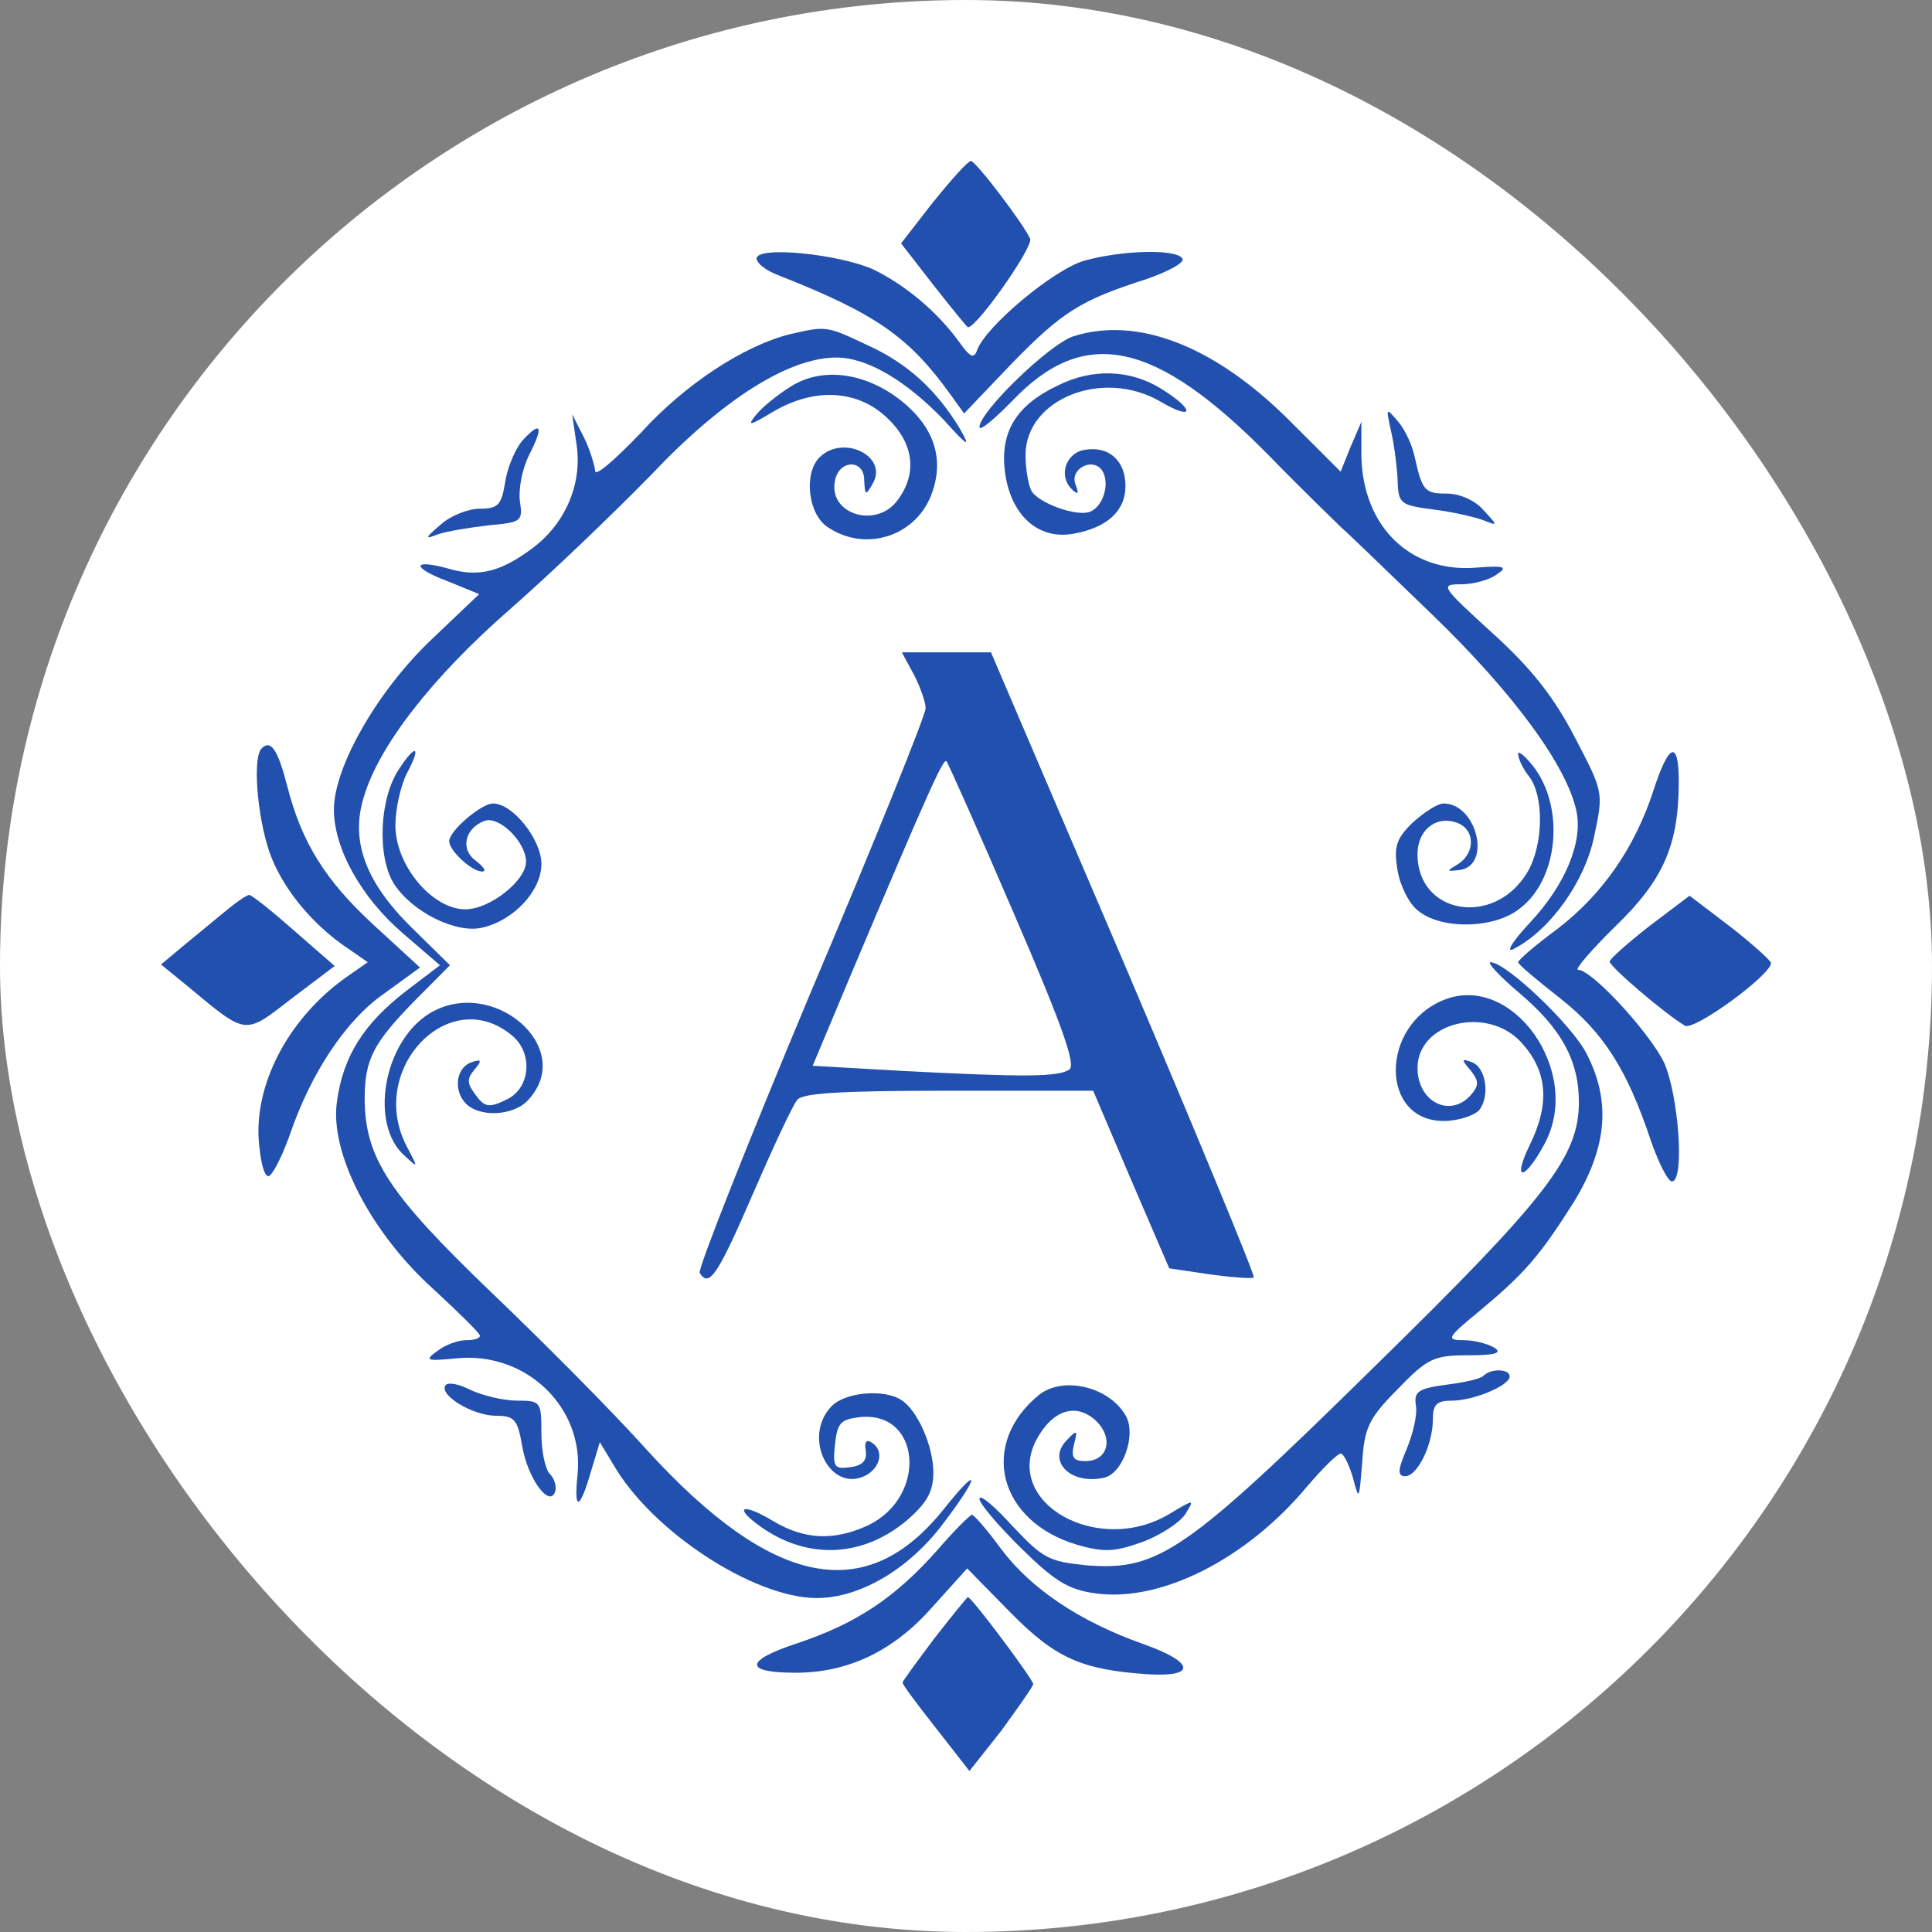
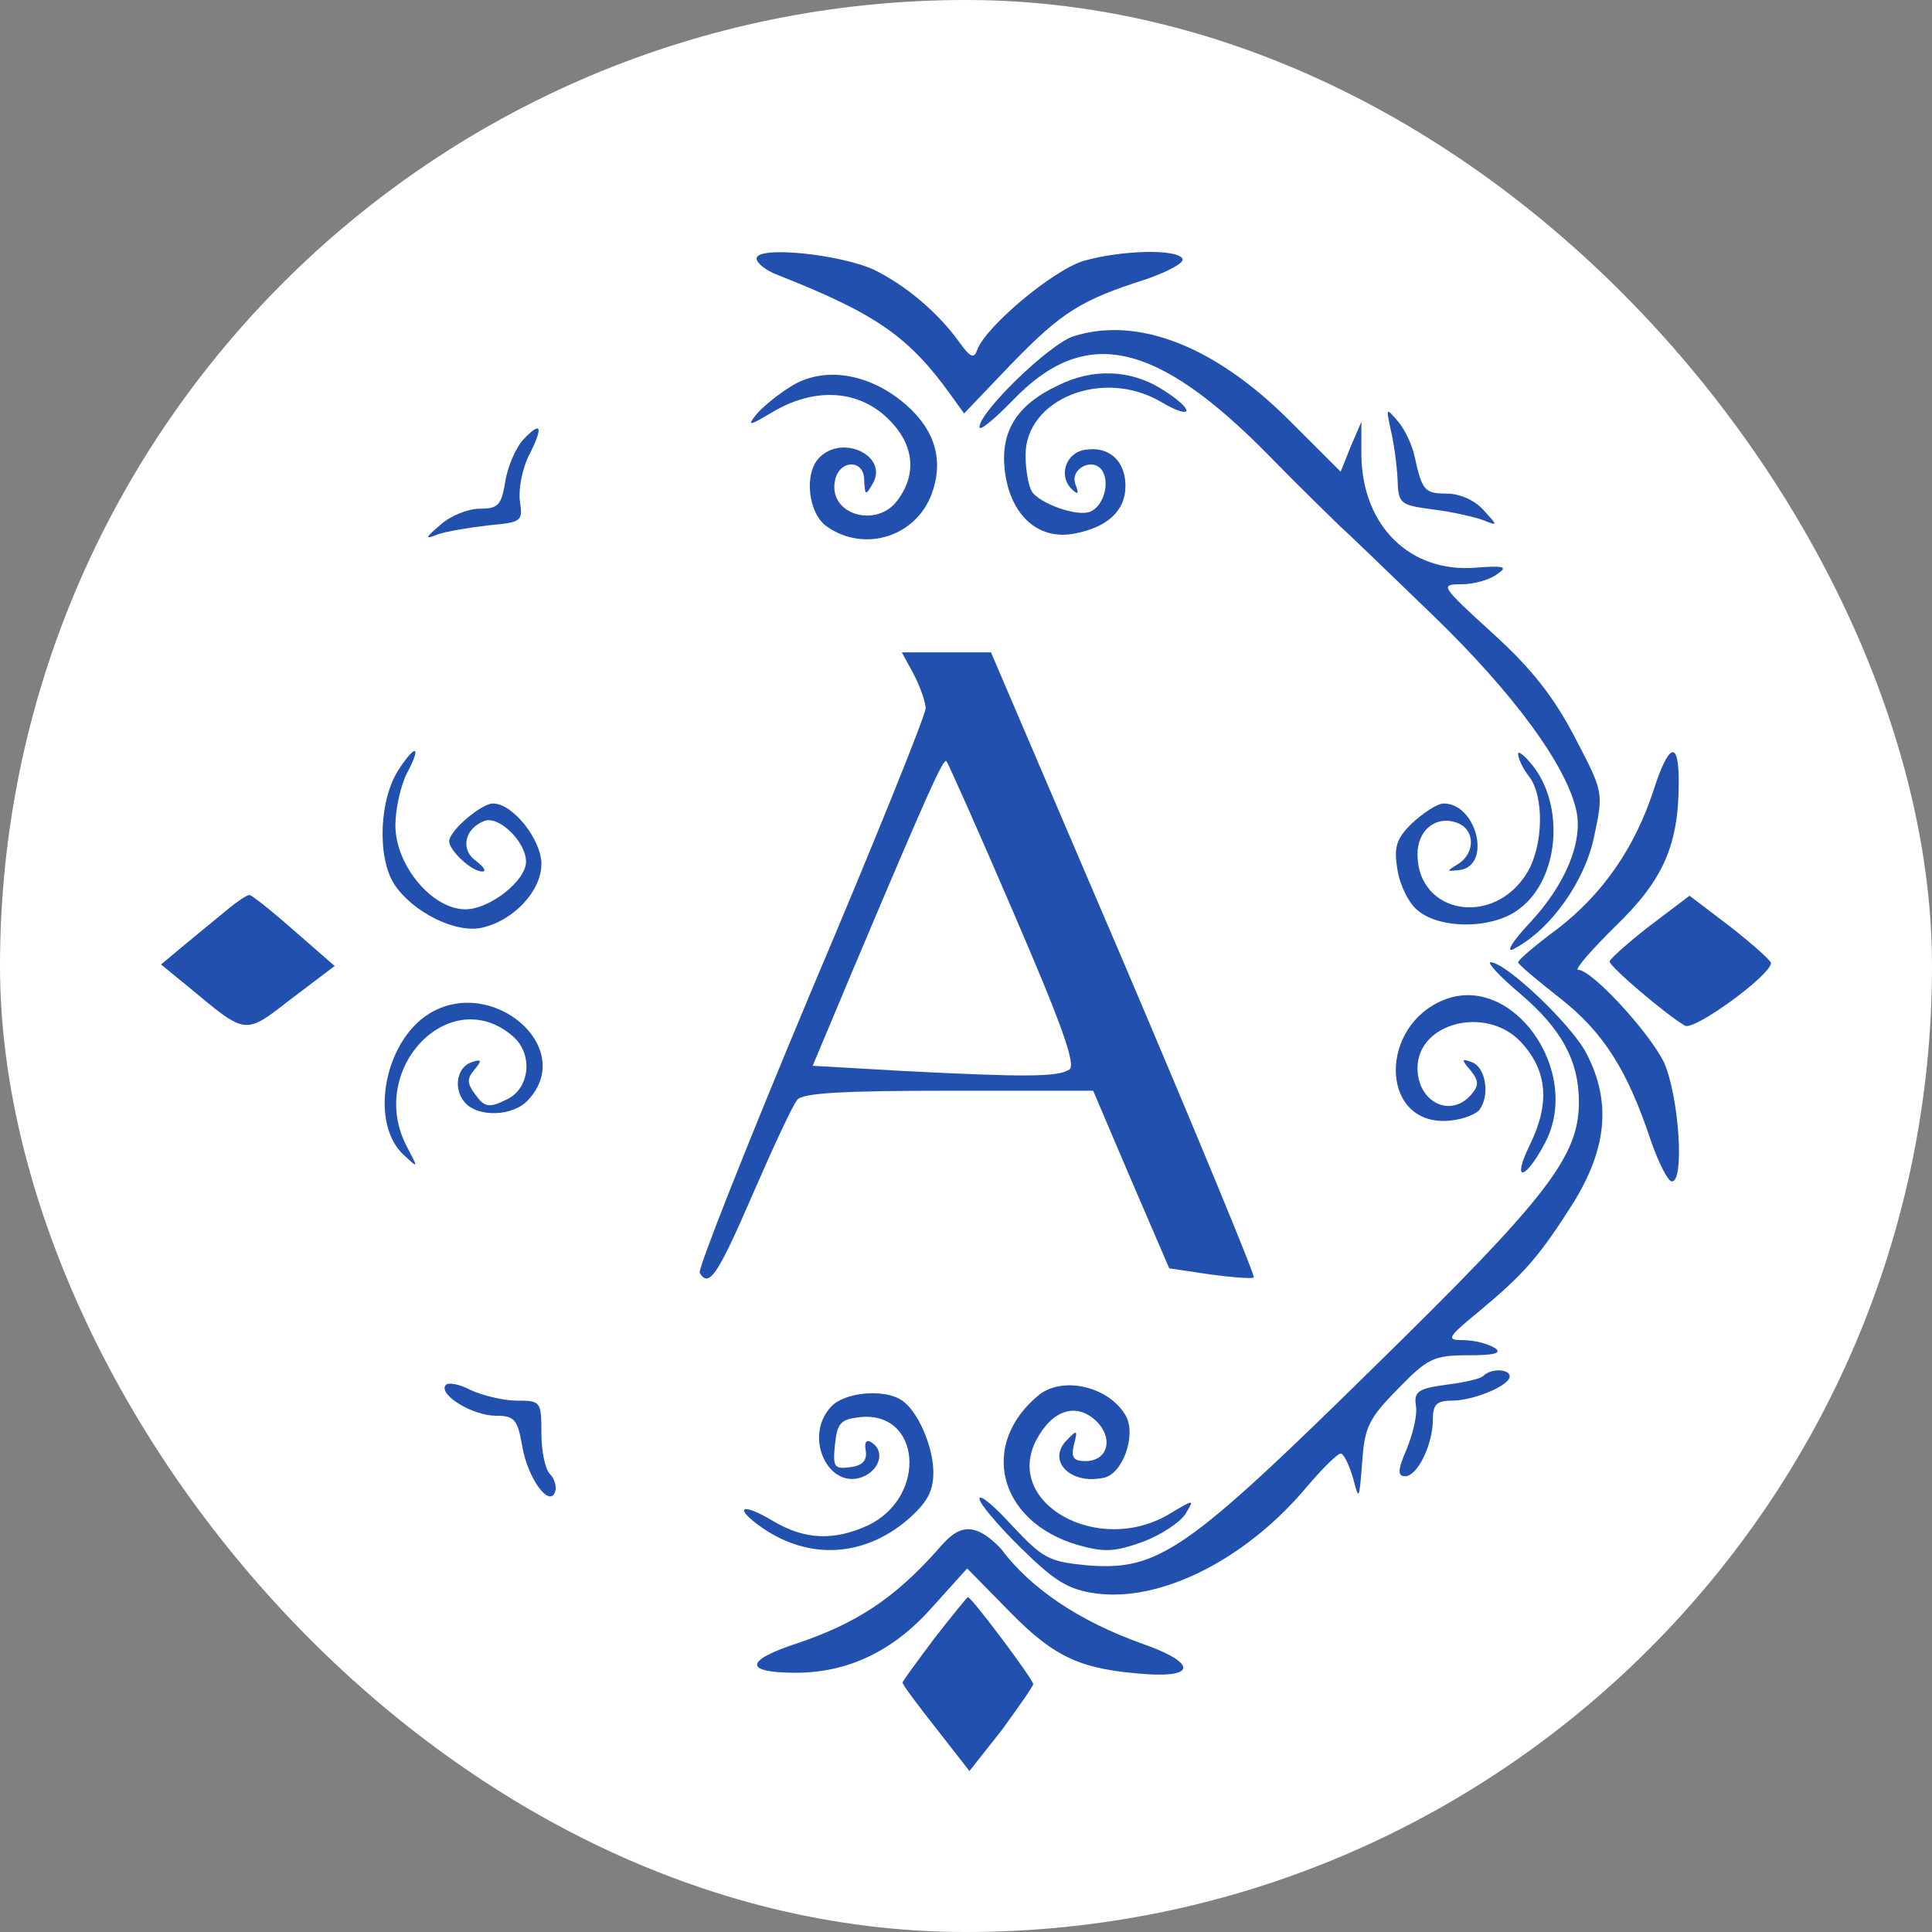
<svg xmlns="http://www.w3.org/2000/svg" width="120" height="120" viewBox="0 0 120 120" fill="none">
  <rect x="0" y="0" width="120" height="120" fill="#808080" stroke="none" />
  <rect width="120" height="120" rx="60" fill="white" />
-   <path d="M57.972 12.535L55.967 15.117L57.972 17.7C59.117 19.155 60.072 20.329 60.12 20.329C60.692 20.329 64.177 15.352 63.986 14.836C63.604 13.944 60.645 10.047 60.31 10C60.12 10 59.117 11.127 57.972 12.535Z" fill="#2250AE" />
  <path d="M46.994 16.056C46.994 16.338 47.567 16.808 48.331 17.089C54.393 19.484 56.445 20.892 59.071 24.554L59.882 25.681L62.842 22.582C65.992 19.343 67.138 18.639 71.243 17.324C72.579 16.855 73.629 16.291 73.438 16.056C73.056 15.446 69.667 15.54 67.328 16.197C65.419 16.761 61.219 20.282 60.694 21.737C60.503 22.3 60.264 22.207 59.596 21.268C58.211 19.343 56.207 17.7 54.297 16.761C52.149 15.775 46.994 15.258 46.994 16.056Z" fill="#2250AE" />
-   <path d="M49.094 20.751C46.23 21.456 42.554 23.85 39.786 26.901C38.211 28.545 36.969 29.625 36.969 29.249C36.922 28.873 36.635 27.887 36.254 27.136L35.538 25.728L35.824 27.7C36.158 30.141 35.06 32.629 32.96 34.132C31.051 35.54 29.666 35.869 27.805 35.305C25.561 34.695 25.561 35.258 27.805 36.103L29.762 36.902L26.755 39.765C23.413 42.958 20.74 47.653 20.74 50.282C20.74 52.723 22.459 55.775 25.036 57.981L27.327 59.953L25.227 61.55C22.554 63.615 21.313 65.634 20.931 68.404C20.454 71.597 23.031 76.573 26.945 80.094C28.521 81.55 29.809 82.817 29.809 82.958C29.809 83.146 29.428 83.24 28.95 83.24C28.473 83.24 27.662 83.522 27.184 83.897C26.325 84.507 26.468 84.554 28.378 84.367C32.673 83.944 36.301 87.418 35.872 91.597C35.633 93.944 36.015 93.803 36.731 91.315L37.256 89.578L38.306 91.315C40.931 95.493 47.328 99.484 51.051 99.249C53.676 99.109 56.588 97.325 58.64 94.555C60.884 91.597 60.884 90.892 58.64 93.709C53.819 99.766 47.996 98.639 40.168 90.047C38.067 87.7 33.676 83.287 30.43 80.188C24.129 74.132 22.697 71.925 22.65 68.31C22.65 65.775 23.175 64.789 25.848 62.066L27.948 59.953L25.561 57.606C22.697 54.789 21.743 52.207 22.602 49.484C23.556 46.291 26.85 42.066 31.623 37.888C34.153 35.681 38.115 31.878 40.454 29.484C44.893 24.789 48.998 22.207 51.958 22.207C53.867 22.207 56.301 23.662 58.64 26.103C60.12 27.747 60.311 27.84 59.643 26.667C58.211 24.272 56.397 22.582 53.915 21.456C51.337 20.235 51.337 20.235 49.094 20.751Z" fill="#2250AE" />
  <path d="M66.659 20.892C65.132 21.409 60.836 25.587 60.836 26.526C60.836 26.808 61.743 26.056 62.889 24.883C67.375 20.188 71.767 21.127 78.831 28.31C80.979 30.517 83.032 32.488 83.318 32.77C83.605 33.005 86.134 35.446 88.951 38.169C94.01 43.052 97.352 47.606 97.924 50.423C98.306 52.348 97.209 54.977 95.013 57.324C93.867 58.545 93.485 59.249 94.058 58.92C96.302 57.747 98.45 54.742 99.022 51.925C99.595 49.202 99.595 49.202 97.829 45.822C96.54 43.334 95.156 41.55 92.722 39.343C89.476 36.385 89.428 36.291 90.764 36.291C91.528 36.291 92.531 36.01 92.96 35.681C93.676 35.211 93.485 35.117 91.671 35.258C87.614 35.587 84.655 32.723 84.559 28.357V26.197L83.891 27.747L83.27 29.296L80.025 26.056C75.394 21.456 70.621 19.625 66.659 20.892Z" fill="#2250AE" />
  <path d="M49.141 23.991C48.377 24.46 47.375 25.258 46.993 25.728C46.373 26.479 46.516 26.479 47.995 25.587C50.525 24.085 53.198 24.178 55.06 25.916C56.73 27.465 57.017 29.343 55.776 31.033C54.487 32.864 51.432 31.972 51.862 29.859C52.1 28.545 53.676 28.498 53.676 29.812C53.723 30.798 53.771 30.798 54.201 30.047C55.203 28.357 52.387 26.948 50.907 28.404C49.905 29.39 50.191 31.925 51.384 32.723C53.771 34.366 57.017 33.286 57.924 30.517C58.64 28.404 57.972 26.479 55.967 24.883C53.771 23.146 51.098 22.77 49.141 23.991Z" fill="#2250AE" />
  <path d="M65.704 23.944C63.127 25.164 62.124 26.808 62.411 29.249C62.745 31.972 64.463 33.568 66.707 33.146C68.759 32.77 69.905 31.737 69.905 30.188C69.905 28.639 68.902 27.7 67.423 27.934C66.229 28.075 65.704 29.531 66.563 30.376C66.945 30.751 67.041 30.704 66.802 30.094C66.42 29.108 67.9 28.357 68.473 29.249C68.95 30.047 68.52 31.456 67.709 31.784C66.897 32.113 64.559 31.268 64.081 30.517C63.89 30.188 63.699 29.202 63.699 28.263C63.699 24.789 68.473 22.864 72.053 24.93C74.201 26.197 74.248 25.446 72.1 24.132C70.191 22.958 67.852 22.864 65.704 23.944Z" fill="#2250AE" />
  <path d="M86.374 26.667C86.564 27.418 86.755 28.826 86.803 29.718C86.851 31.315 86.946 31.362 88.999 31.643C90.192 31.784 91.576 32.113 92.102 32.301C93.056 32.676 93.056 32.676 92.149 31.69C91.624 31.08 90.669 30.657 89.858 30.657C88.474 30.657 88.331 30.47 87.853 28.31C87.71 27.653 87.28 26.714 86.851 26.197C86.087 25.305 86.087 25.305 86.374 26.667Z" fill="#2250AE" />
  <path d="M32.483 27.324C32.053 27.794 31.528 28.967 31.385 29.906C31.146 31.362 30.955 31.596 29.81 31.596C29.094 31.596 27.996 32.019 27.375 32.582C26.373 33.427 26.373 33.521 27.184 33.193C27.709 33.005 29.141 32.77 30.335 32.629C32.387 32.441 32.483 32.395 32.292 31.127C32.196 30.376 32.435 29.108 32.864 28.263C33.771 26.479 33.628 26.103 32.483 27.324Z" fill="#2250AE" />
  <path d="M56.777 41.925C57.159 42.676 57.493 43.615 57.493 43.991C57.493 44.413 54.295 52.348 50.333 61.69C46.419 71.033 43.317 78.874 43.46 79.061C44.033 80 44.558 79.249 46.753 74.179C47.995 71.315 49.236 68.639 49.522 68.31C49.856 67.888 52.338 67.747 58.925 67.747H67.899L70.238 73.24L72.625 78.78L75.154 79.155C76.539 79.343 77.78 79.437 77.875 79.343C77.971 79.249 74.343 70.47 69.808 59.812L61.551 40.517H58.782H56.014L56.777 41.925ZM62.983 56.761C65.942 63.615 66.849 66.15 66.419 66.432C65.703 66.902 63.603 66.902 56.205 66.526L50.477 66.198L52.959 60.282C57.636 49.202 58.591 47.089 58.782 47.277C58.878 47.371 60.787 51.643 62.983 56.761Z" fill="#2250AE" />
-   <path d="M16.254 46.479C15.681 47.042 15.967 50.657 16.731 52.911C17.495 55.118 19.404 57.465 21.695 58.967L22.841 59.766L21.695 60.564C18.067 63.052 15.872 67.09 16.063 70.705C16.158 72.066 16.397 73.099 16.683 73.052C16.922 73.005 17.495 71.878 17.972 70.564C19.308 66.62 21.504 63.334 23.891 61.69L26.087 60.094L23.223 57.465C20.215 54.695 18.736 52.348 17.829 48.78C17.256 46.573 16.826 45.916 16.254 46.479Z" fill="#2250AE" />
  <path d="M24.797 47.747C23.556 49.578 23.413 53.193 24.463 54.883C25.609 56.667 28.377 58.028 30 57.606C31.957 57.136 33.628 55.305 33.628 53.662C33.628 52.16 31.862 49.906 30.621 49.906C29.905 49.906 27.9 51.596 27.9 52.254C27.9 52.817 29.284 54.132 29.952 54.132C30.239 54.132 30.048 53.85 29.571 53.474C28.568 52.77 28.855 51.456 30.096 50.986C31.003 50.657 32.673 52.301 32.673 53.521C32.673 54.695 30.43 56.479 28.902 56.479C26.85 56.479 24.559 53.756 24.559 51.268C24.559 50.235 24.893 48.78 25.275 48.028C26.181 46.338 25.847 46.15 24.797 47.747Z" fill="#2250AE" />
  <path d="M94.296 46.855C94.296 47.089 94.582 47.747 94.964 48.216C95.919 49.437 95.871 52.489 94.868 54.179C92.816 57.606 88.043 56.808 88.043 53.052C88.043 51.596 89.141 50.657 90.429 51.08C91.623 51.456 91.67 52.958 90.573 53.662C89.809 54.132 89.809 54.132 90.668 54.038C92.673 53.756 91.718 49.906 89.666 49.906C89.284 49.906 88.424 50.47 87.709 51.127C86.706 52.113 86.563 52.629 86.802 54.038C86.945 54.977 87.518 56.151 88.09 56.573C89.522 57.747 92.816 57.7 94.391 56.432C96.826 54.601 97.207 50.094 95.203 47.559C94.677 46.902 94.248 46.573 94.296 46.855Z" fill="#2250AE" />
  <path d="M102.696 49.108C101.55 52.629 99.546 55.54 96.729 57.7C95.393 58.686 94.295 59.625 94.295 59.766C94.295 59.906 95.488 60.892 96.92 62.019C99.593 64.132 101.073 66.432 102.553 70.892C103.03 72.254 103.603 73.381 103.842 73.381C104.653 73.381 104.271 68.076 103.364 66.01C102.457 64.132 98.877 60.235 98.018 60.235C97.779 60.235 98.83 59.014 100.357 57.512C103.316 54.648 104.271 52.489 104.271 48.545C104.271 45.916 103.651 46.15 102.696 49.108Z" fill="#2250AE" />
  <path d="M14.2 56.432C13.628 56.902 12.434 57.888 11.575 58.592L10 59.906L11.671 61.268C15.346 64.32 15.155 64.32 18.115 62.019L20.788 60L18.258 57.794C16.873 56.573 15.633 55.587 15.489 55.587C15.346 55.587 14.773 55.963 14.2 56.432Z" fill="#2250AE" />
  <path d="M102.459 57.512C101.074 58.592 99.977 59.578 99.977 59.719C99.977 60.047 103.461 63.005 104.654 63.709C105.227 64.038 110 60.564 110 59.812C110 59.672 108.855 58.639 107.471 57.559L104.941 55.634L102.459 57.512Z" fill="#2250AE" />
  <path d="M94.44 61.737C96.97 63.897 98.068 65.869 98.068 68.451C98.068 71.831 96.111 74.367 85.371 84.883C73.676 96.385 71.958 97.559 67.566 97.231C65.132 96.996 64.798 96.808 62.889 94.789C61.743 93.522 60.836 92.77 60.836 93.099C60.836 93.381 61.981 94.742 63.413 96.151C65.466 98.169 66.325 98.733 68.044 98.968C72.101 99.531 77.399 96.855 81.17 92.348C82.125 91.221 83.079 90.282 83.27 90.282C83.461 90.282 83.796 90.986 84.034 91.784C84.416 93.24 84.416 93.193 84.607 90.846C84.75 88.686 84.989 88.123 86.803 86.291C88.664 84.367 89.046 84.179 91.194 84.179C92.865 84.179 93.342 84.038 92.817 83.709C92.435 83.475 91.576 83.24 90.908 83.24C89.81 83.24 89.858 83.099 91.862 81.456C94.679 79.108 95.585 78.076 97.734 74.695C99.834 71.268 100.072 68.404 98.545 65.446C97.638 63.662 93.533 59.766 92.578 59.766C92.34 59.766 93.151 60.657 94.44 61.737Z" fill="#2250AE" />
  <path d="M89.667 62.113C85.705 63.709 85.705 69.625 89.667 69.625C90.574 69.625 91.528 69.296 91.862 68.968C92.578 68.076 92.292 66.245 91.385 65.963C90.764 65.728 90.764 65.822 91.337 66.479C91.862 67.136 91.862 67.418 91.385 67.982C90.096 69.484 88.044 68.451 88.044 66.338C88.044 63.521 92.292 62.442 94.44 64.695C96.111 66.479 96.302 68.498 95.013 71.127C93.867 73.475 94.726 73.334 95.967 70.986C98.306 66.526 93.915 60.376 89.667 62.113Z" fill="#2250AE" />
  <path d="M26.658 62.958C23.794 64.742 22.934 69.859 25.13 71.784C25.989 72.582 25.989 72.582 25.273 71.221C22.744 66.432 27.946 60.986 31.86 64.367C33.149 65.493 32.911 67.653 31.431 68.31C30.381 68.827 30.094 68.78 29.521 67.982C28.997 67.277 28.997 66.996 29.474 66.432C29.951 65.869 29.903 65.775 29.331 65.963C28.376 66.245 28.137 67.606 28.853 68.451C29.665 69.437 31.908 69.343 32.815 68.31C35.822 65.071 30.572 60.564 26.658 62.958Z" fill="#2250AE" />
  <path d="M92.147 85.446C92.004 85.634 90.954 85.869 89.808 86.01C88.09 86.245 87.804 86.432 87.947 87.324C88.042 87.888 87.756 89.061 87.374 90C86.801 91.315 86.801 91.691 87.278 91.691C88.042 91.691 88.997 89.719 88.997 88.169C88.997 87.231 89.236 86.996 90.19 86.996C91.527 86.996 93.77 86.057 93.77 85.493C93.77 85.024 92.625 84.977 92.147 85.446Z" fill="#2250AE" />
  <path d="M27.661 86.057C27.279 86.667 29.379 87.935 30.811 87.935C31.957 87.935 32.148 88.169 32.434 89.813C32.768 91.832 34.153 93.709 34.487 92.63C34.582 92.348 34.439 91.832 34.153 91.55C33.866 91.268 33.627 90.141 33.627 89.014C33.627 87.043 33.58 86.996 32.1 86.996C31.241 86.996 29.952 86.667 29.236 86.338C28.52 85.963 27.804 85.822 27.661 86.057Z" fill="#2250AE" />
  <path d="M64.558 86.62C60.788 89.672 61.981 94.507 66.945 95.963C68.616 96.432 69.236 96.385 70.955 95.775C72.1 95.353 73.294 94.555 73.628 94.038C74.201 93.099 74.201 93.099 72.625 94.038C68.234 96.667 62.315 93.381 64.368 89.437C65.37 87.559 66.85 87.09 68.091 88.263C69.189 89.343 68.807 90.752 67.422 90.752C66.659 90.752 66.516 90.517 66.707 89.719C66.945 88.827 66.897 88.78 66.277 89.437C64.988 90.705 66.468 92.254 68.568 91.784C69.714 91.55 70.573 89.202 69.952 87.982C68.95 86.151 66.086 85.446 64.558 86.62Z" fill="#2250AE" />
  <path d="M51.624 87.371C49.81 89.296 51.576 92.77 53.772 91.644C54.726 91.127 54.917 90.047 54.106 89.578C53.819 89.39 53.676 89.578 53.772 90.094C53.867 90.705 53.581 91.033 52.817 91.127C51.815 91.268 51.719 91.127 51.862 89.719C52.006 88.404 52.197 88.169 53.342 88.029C57.209 87.559 57.638 92.958 53.915 94.742C51.767 95.728 49.953 95.634 47.996 94.461C46.039 93.287 45.514 93.615 47.328 94.883C50.239 96.902 53.629 96.714 56.349 94.414C57.59 93.334 57.972 92.63 57.972 91.456C57.972 89.813 56.97 87.559 55.968 86.949C54.87 86.245 52.435 86.479 51.624 87.371Z" fill="#2250AE" />
-   <path d="M58.211 96.292C55.538 99.296 53.151 100.846 49.524 102.066C46.23 103.146 46.182 103.897 49.428 103.897C52.626 103.897 55.443 102.583 57.829 99.907L60.073 97.418L62.746 100.141C65.562 103.005 67.185 103.709 71.29 103.991C74.345 104.179 74.202 103.24 71.004 102.113C67.042 100.705 64.035 98.686 62.173 96.198C61.314 95.024 60.502 94.085 60.359 94.085C60.216 94.132 59.261 95.071 58.211 96.292Z" fill="#2250AE" />
+   <path d="M58.211 96.292C55.538 99.296 53.151 100.846 49.524 102.066C46.23 103.146 46.182 103.897 49.428 103.897C52.626 103.897 55.443 102.583 57.829 99.907L60.073 97.418L62.746 100.141C65.562 103.005 67.185 103.709 71.29 103.991C74.345 104.179 74.202 103.24 71.004 102.113C67.042 100.705 64.035 98.686 62.173 96.198C60.216 94.132 59.261 95.071 58.211 96.292Z" fill="#2250AE" />
  <path d="M58.018 101.785C56.968 103.193 56.06 104.414 56.06 104.508C56.06 104.648 57.015 105.916 58.161 107.371L60.213 110.001L62.218 107.465C63.268 106.01 64.175 104.742 64.175 104.601C64.175 104.32 60.356 99.202 60.118 99.202C60.07 99.202 59.115 100.376 58.018 101.785Z" fill="#2250AE" />
</svg>